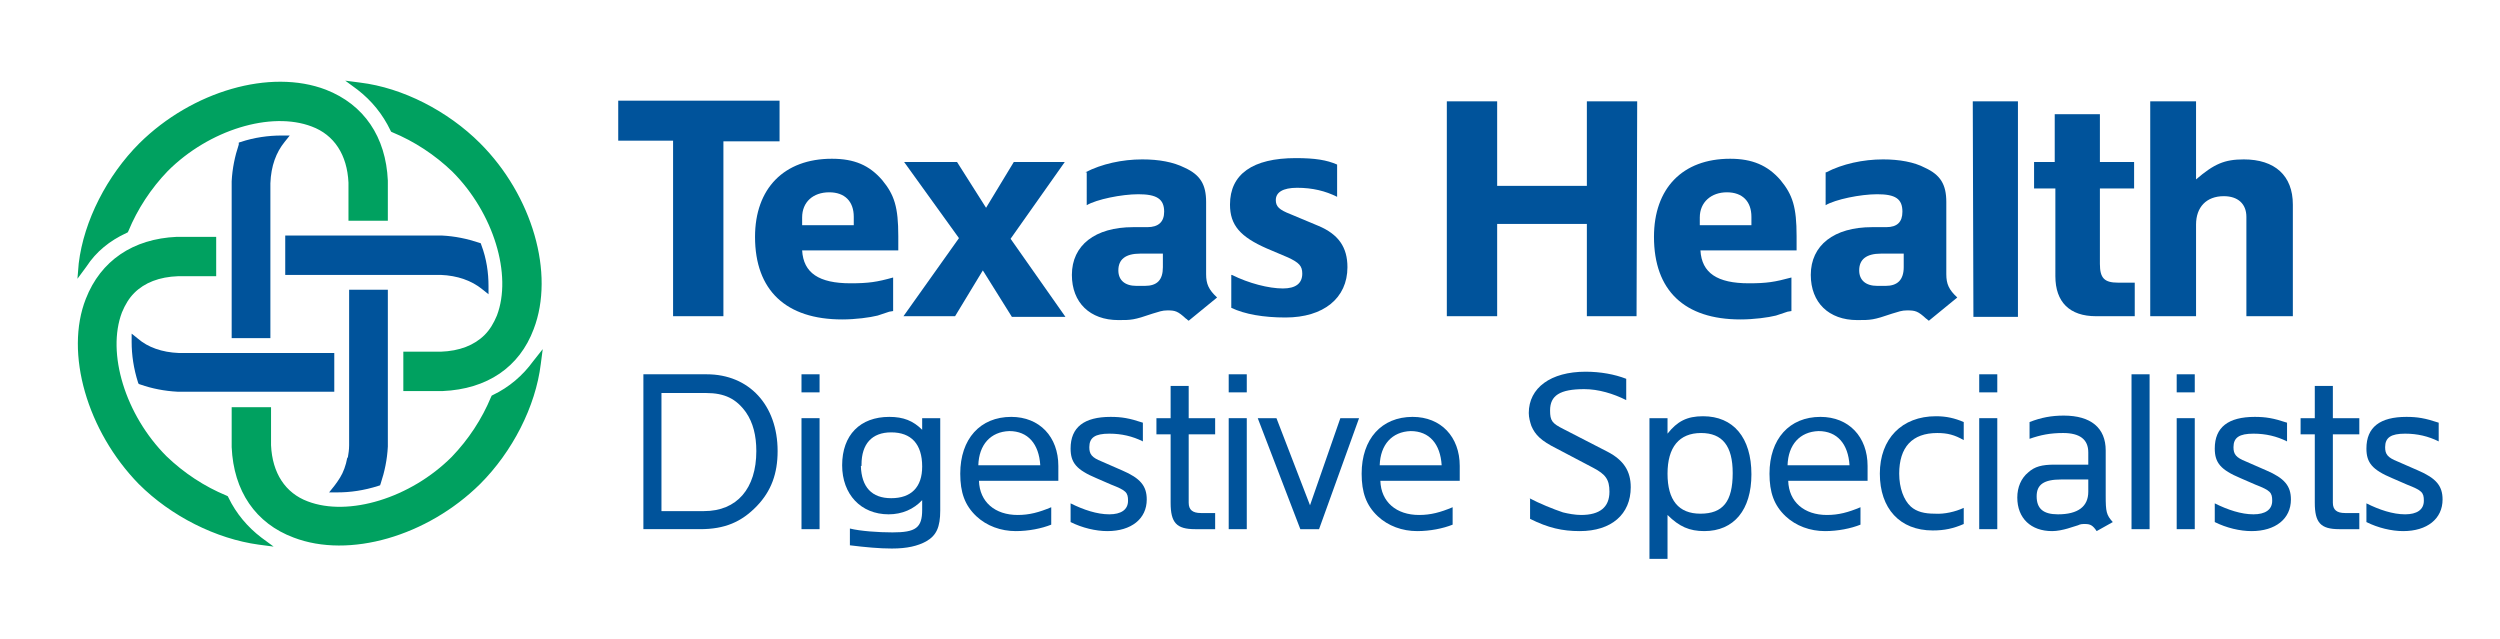
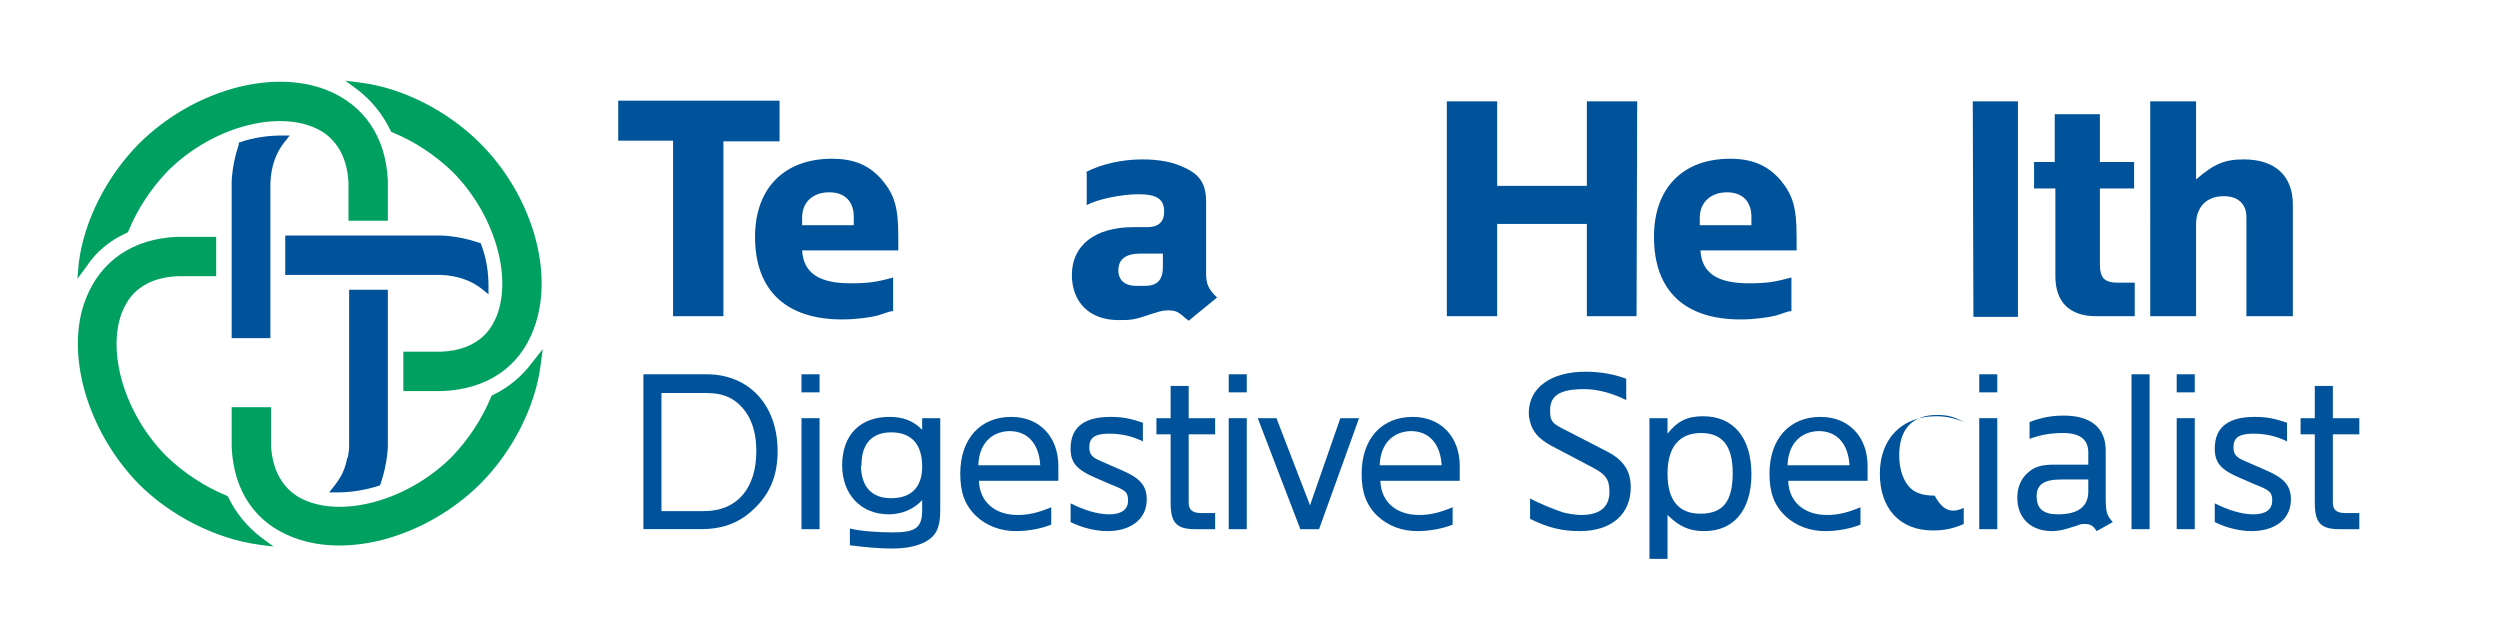
<svg xmlns="http://www.w3.org/2000/svg" version="1.1" id="OL" x="0px" y="0px" viewBox="0 0 387.4 99" style="enable-background:new 0 0 387.4 99;" xml:space="preserve">
  <style type="text/css">
	.st0{fill:#00A160;}
	.st1{fill:#00539B;}
</style>
  <path class="st0" d="M35.4,77.1l-0.1-0.2l-0.2-0.1c-3.4-1.4-6.6-3.5-9.3-6.1c-6.4-6.4-9.3-16-6.9-22.3c0.5-1.2,1.1-2.2,1.9-3  c1.6-1.6,3.9-2.5,6.8-2.6c0,0,5.3,0,5.3,0h0.6v-6.1h-6.1c-0.1,0-0.1,0-0.1,0l0.1,0c-6.8,0.3-11.8,3.7-14.1,9.6  C10,54.7,13.5,66.8,21.5,75c5,5,12,8.5,18.6,9.4l2.3,0.3l-1.9-1.4C38.4,81.7,36.6,79.6,35.4,77.1z M19.6,36.1l0.2-0.1l0.1-0.2  c1.4-3.4,3.5-6.6,6.1-9.3c6.4-6.4,16-9.3,22.3-6.9c3.5,1.3,5.5,4.4,5.7,8.7c0,0,0,5.3,0,5.3v0.6h6.1V28c-0.3-6.8-3.7-11.8-9.6-14.1  c-8.6-3.3-20.7,0.2-28.9,8.3c-5,5-8.6,12-9.4,18.6L12,43.2l1.4-1.9C14.9,39,17,37.3,19.6,36.1z M82.6,56c-1.6,2.2-3.7,4-6.2,5.2  l-0.2,0.1l-0.1,0.2c-1.4,3.4-3.5,6.6-6.1,9.3c-6.4,6.4-16,9.3-22.3,6.9c-3.5-1.3-5.5-4.4-5.7-8.7c0,0,0-5.3,0-5.3v-0.6h-6.1v0.6  c0,5.5,0,5.5,0,5.6c0.3,6.8,3.7,11.8,9.6,14c8.6,3.3,20.7-0.2,28.9-8.3c5-5,8.6-12,9.4-18.6l0.3-2.3L82.6,56z M60.5,20.2l0.1,0.2  l0.2,0.1c3.4,1.4,6.6,3.5,9.3,6.1c6.4,6.4,9.3,16,6.9,22.3c-0.5,1.2-1.1,2.2-1.9,3c-1.6,1.6-3.9,2.5-6.8,2.6c0,0-0.2,0-0.2,0l-5,0  h-0.6v0.6l0,4.9v0.6h0.6l5.5,0c6.9-0.3,11.9-3.7,14.1-9.6c3.3-8.6-0.2-20.7-8.3-28.8c-5-5-12-8.6-18.6-9.4l-2.3-0.3l1.9,1.4  C57.6,15.6,59.3,17.7,60.5,20.2z" />
  <path class="st1" d="M44.2,36.6v6h24.1c2.6,0.1,4.8,0.9,6.4,2.2l1,0.8l0-1.3c0-2-0.3-4.2-1.1-6.3l-0.1-0.3l-0.3-0.1  c-1.8-0.6-3.7-1-5.7-1.1c0,0-23.7,0-23.7,0H44.2z" />
  <path class="st1" d="M53.8,71c-0.2,1.1-0.6,2.2-1.1,3c-0.3,0.5-0.6,0.9-0.9,1.3l-0.8,1l1.3,0c2,0,4.1-0.3,6.3-1l0.3-0.1l0.1-0.3  c0.6-1.8,1-3.7,1.1-5.7c0,0,0-23.7,0-23.7l0-0.6h-6v0.6l0,9.5v2.2v0l0,11.8c0,0.7-0.1,1.3-0.2,1.9C53.9,70.9,53.8,70.9,53.8,71z" />
  <path class="st1" d="M41.9,51.9c0-18.8,0-23.2,0-23.5c0.1-2.7,0.9-4.8,2.2-6.4l0.8-1l-1.3,0c-2,0-4.2,0.3-6.3,1l-0.3,0.1L37,22.4  c-0.6,1.8-1,3.7-1.1,5.7c0,0,0,23.7,0,23.7v0.6h6V51.9z" />
-   <path class="st1" d="M21.5,59.5l0.3,0.1c1.7,0.6,3.7,1,5.7,1.1c0,0,23.7,0,23.7,0l0.6,0v-0.6l0-4.8l0-0.6h-0.6l-23.5,0  c-2.6-0.1-4.8-0.9-6.3-2.2l-1-0.8l0,1.3c0,2,0.3,4.1,1,6.3L21.5,59.5z" />
  <g>
    <path class="st1" d="M120.8,15.7v6.2h-8.7V49h-7.8V21.8h-8.5v-6.2H120.8z" />
    <path class="st1" d="M138.4,43v5.2l-0.6,0.1l-1.8,0.6c-1.2,0.3-3.4,0.6-5.5,0.6c-8.7,0-13.5-4.5-13.5-12.8   c0-7.5,4.5-12.1,11.9-12.1c3.5,0,5.8,1,7.8,3.3c1.9,2.3,2.5,4.2,2.5,8.7v2.2h-14.9c0.2,3.5,2.6,5.1,7.5,5.1   C134.6,43.9,135.9,43.7,138.4,43z M124.3,34.9h8v-1.3c0-2.4-1.4-3.8-3.8-3.8c-2.5,0-4.2,1.5-4.2,3.9V34.9z" />
-     <path class="st1" d="M140.1,25.1h8.2l4.5,7.1l4.3-7.1h7.9L156.6,37l8.5,12.1h-8.3l-4.5-7.2L148,49h-8l8.6-12.1L140.1,25.1z" />
    <path class="st1" d="M168.2,26.7c2.5-1.3,5.7-2,8.8-2c2.6,0,4.8,0.4,6.6,1.3c2.4,1.1,3.3,2.6,3.3,5.3v11.2c0,1.5,0.4,2.4,1.7,3.6   l-4.4,3.6c-0.2-0.1-0.3-0.3-0.4-0.3c-1.3-1.2-1.7-1.3-2.9-1.3c-0.8,0-1.3,0.2-2.3,0.5c-2.9,1-3.3,1-5.3,1c-4.4,0-7.2-2.7-7.2-7   c0-4.6,3.6-7.4,9.5-7.4h2.2c1.7,0,2.6-0.8,2.6-2.4c0-2-1.2-2.7-4-2.7c-2.6,0-6.5,0.8-8,1.7V26.7z M180.1,39.3h-3.4   c-2.3,0-3.4,0.9-3.4,2.6c0,1.5,1,2.4,2.8,2.4h1.3c1.9,0,2.8-0.9,2.8-2.9V39.3z" />
-     <path class="st1" d="M190.9,42.6c2.6,1.3,5.7,2.1,7.9,2.1c2,0,3-0.8,3-2.3c0-1.2-0.5-1.7-2.2-2.5l-3.3-1.4   c-4.1-1.8-5.7-3.6-5.7-6.8c0-4.7,3.5-7.2,10.2-7.2c3,0,4.8,0.3,6.4,1v5c-1.8-0.9-3.8-1.4-6.2-1.4c-2.2,0-3.3,0.7-3.3,1.9   c0,1,0.5,1.5,2.3,2.2l4.3,1.8c3.1,1.3,4.5,3.3,4.5,6.4c0,4.8-3.7,7.8-9.6,7.8c-3.4,0-6.3-0.5-8.4-1.5V42.6z" />
    <path class="st1" d="M224.2,15.7h7.8v13.1h13.9V15.7h7.8L253.6,49h-7.7V34.7H232V49h-7.8V15.7z" />
    <path class="st1" d="M277.6,43v5.2l-0.6,0.1l-1.8,0.6c-1.2,0.3-3.4,0.6-5.5,0.6c-8.7,0-13.4-4.5-13.4-12.8   c0-7.5,4.4-12.1,11.8-12.1c3.4,0,5.8,1,7.8,3.3c1.9,2.3,2.5,4.2,2.5,8.7v2.2h-14.9c0.2,3.5,2.6,5.1,7.5,5.1   C273.8,43.9,275,43.7,277.6,43z M263.4,34.9h8v-1.3c0-2.4-1.4-3.8-3.8-3.8c-2.4,0-4.2,1.5-4.2,3.9V34.9z" />
-     <path class="st1" d="M283,26.7c2.5-1.3,5.7-2,8.8-2c2.5,0,4.8,0.4,6.5,1.3c2.4,1.1,3.3,2.6,3.3,5.3v11.2c0,1.5,0.4,2.4,1.7,3.6   l-4.4,3.6c-0.2-0.1-0.3-0.3-0.4-0.3c-1.3-1.2-1.7-1.3-3-1.3c-0.8,0-1.3,0.2-2.3,0.5c-2.9,1-3.3,1-5.4,1c-4.4,0-7.2-2.7-7.2-7   c0-4.6,3.6-7.4,9.5-7.4h2.2c1.7,0,2.5-0.8,2.5-2.4c0-2-1.1-2.7-3.9-2.7c-2.6,0-6.5,0.8-8,1.7V26.7z M294.9,39.3h-3.4   c-2.3,0-3.4,0.9-3.4,2.6c0,1.5,1,2.4,2.8,2.4h1.3c1.8,0,2.8-0.9,2.8-2.9V39.3z" />
    <path class="st1" d="M312.7,15.7l0,33.4h-6.9l-0.1-33.4H312.7z" />
    <path class="st1" d="M315.1,25.1h3.3v-7.4h7v7.4h5.3v4.1h-5.3v11.7c0,2.2,0.7,2.9,2.8,2.9h2.6V49h-6c-4.1,0-6.3-2.2-6.3-6.2V29.2   h-3.3V25.1z" />
    <path class="st1" d="M340.3,27.8c2.8-2.4,4.4-3.1,7.4-3.1c4.8,0,7.6,2.5,7.6,7V49h-7.2V33.6c0-2-1.3-3.2-3.5-3.2   c-2.7,0-4.3,1.7-4.3,4.4V49h-7.1V15.7h7.1V27.8z" />
  </g>
  <g>
    <path class="st1" d="M99.6,58h9.9c6.6,0,11,4.8,11,11.9c0,3.5-1,6.2-3.2,8.5c-2.4,2.5-5,3.6-8.8,3.6h-8.8V58z M102.6,79.2h6.5   c5.1,0,8.1-3.5,8.1-9.3c0-2.4-0.5-4.4-1.6-6c-1.5-2.1-3.3-3-6.2-3h-6.9V79.2z" />
    <path class="st1" d="M124.2,60.8V58h2.8v2.8H124.2z M124.2,64.8h2.8V82h-2.8V64.8z" />
    <path class="st1" d="M131.7,81.9c1.6,0.4,4.4,0.6,6.6,0.6c3.6,0,4.6-0.7,4.6-3.5v-1.5c-1.3,1.4-3.1,2.2-5.2,2.2   c-4.3,0-7.2-3.1-7.2-7.6c0-4.7,2.8-7.5,7.3-7.5c2.2,0,3.7,0.6,5.1,2v-1.8h2.8v14.3c0,2.6-0.6,3.9-2.2,4.8c-1.3,0.7-2.9,1.1-5.3,1.1   c-1.9,0-4.1-0.2-6.5-0.5V81.9z M133.4,72.2c0.1,3.3,1.7,5,4.7,5c3.1,0,4.8-1.7,4.8-4.9c0-3.5-1.7-5.3-4.8-5.3c-3,0-4.6,1.8-4.6,5   V72.2z" />
    <path class="st1" d="M162.9,81.3c-1.5,0.6-3.5,1-5.5,1c-2.3,0-4.5-0.8-6.1-2.3c-1.8-1.7-2.5-3.7-2.5-6.6c0-5.4,3.1-8.8,7.9-8.8   c4.4,0,7.3,3.1,7.3,7.6v2.3h-12.3c0.1,3.3,2.5,5.3,6,5.3c1.8,0,3.3-0.4,5.2-1.2V81.3z M151.6,72.1h9.6c-0.2-3.3-1.9-5.3-4.8-5.3   C153.5,66.9,151.7,68.9,151.6,72.1z" />
    <path class="st1" d="M165.9,78c2,1,4.1,1.7,6,1.7c1.8,0,2.9-0.7,2.9-2.1c0-1.3-0.3-1.6-2.6-2.5l-2.3-1c-3.1-1.3-4-2.4-4-4.6   c0-3.3,2.1-4.9,6.2-4.9c1.7,0,2.9,0.2,5,0.9v2.9c-1.6-0.8-3.3-1.2-5.2-1.2c-2.2,0-3.1,0.6-3.1,2.1c0,1.1,0.4,1.6,1.9,2.2l3.2,1.4   c2.8,1.2,3.8,2.4,3.8,4.5c0,3-2.4,4.9-6.1,4.9c-1.8,0-3.9-0.5-5.7-1.4V78z" />
    <path class="st1" d="M179.2,64.8h2.2v-5h2.8v5h4.1v2.5h-4.1v10.6c0,1.1,0.6,1.6,1.9,1.6h2.2V82h-3.1c-2.9,0-3.8-1-3.8-4.1V67.3   h-2.2V64.8z" />
    <path class="st1" d="M190.4,60.8V58h2.8v2.8H190.4z M190.4,64.8h2.8V82h-2.8V64.8z" />
    <path class="st1" d="M194.9,64.8h2.9l5.2,13.5l4.7-13.5h2.9L204.4,82h-2.9L194.9,64.8z" />
    <path class="st1" d="M225.1,81.3c-1.5,0.6-3.5,1-5.5,1c-2.3,0-4.5-0.8-6.1-2.3c-1.8-1.7-2.5-3.7-2.5-6.6c0-5.4,3.1-8.8,7.9-8.8   c4.4,0,7.3,3.1,7.3,7.6v2.3h-12.3c0.1,3.3,2.5,5.3,6,5.3c1.8,0,3.3-0.4,5.2-1.2V81.3z M213.8,72.1h9.6c-0.2-3.3-1.9-5.3-4.8-5.3   C215.7,66.9,213.9,68.9,213.8,72.1z" />
    <path class="st1" d="M237,77.2c1.5,0.8,3.7,1.7,5.2,2.2c0.8,0.2,1.9,0.4,2.8,0.4c2.9,0,4.4-1.2,4.4-3.6c0-1.9-0.6-2.7-2.5-3.7   l-5.7-3c-2.4-1.2-3.3-2.1-3.9-3.5c-0.2-0.6-0.4-1.3-0.4-2c0-3.9,3.4-6.4,8.8-6.4c2.3,0,4.5,0.4,6.3,1.1V62c-2-1-4.3-1.7-6.5-1.7   c-3.8,0-5.3,1-5.3,3.3c0,1.6,0.3,2,2.1,2.9l6.8,3.5c2.5,1.3,3.6,3,3.6,5.5c0,4.2-3,6.8-7.9,6.8c-2.7,0-4.9-0.5-7.7-1.9V77.2z" />
    <path class="st1" d="M288.3,81.3c-1.5,0.6-3.5,1-5.5,1c-2.3,0-4.5-0.8-6.1-2.3c-1.8-1.7-2.5-3.7-2.5-6.6c0-5.4,3.1-8.8,7.9-8.8   c4.4,0,7.3,3.1,7.3,7.6v2.3h-12.3c0.1,3.3,2.5,5.3,6,5.3c1.8,0,3.3-0.4,5.2-1.2V81.3z M277,72.1h9.6c-0.2-3.3-1.9-5.3-4.8-5.3   C278.9,66.9,277.1,68.9,277,72.1z" />
-     <path class="st1" d="M304.3,78.7v2.5c-1.6,0.7-3,1-4.8,1c-5.1,0-8.2-3.4-8.2-8.8c0-5.4,3.4-8.9,8.7-8.9c1.6,0,2.9,0.3,4.3,0.9v2.8   c-1.4-0.8-2.5-1.1-4.1-1.1c-3.9,0-5.9,2.2-5.9,6.3c0,2.2,0.7,4.1,1.8,5.1c0.9,0.8,2.1,1.1,3.7,1.1C301.3,79.7,303,79.3,304.3,78.7z   " />
+     <path class="st1" d="M304.3,78.7v2.5c-1.6,0.7-3,1-4.8,1c-5.1,0-8.2-3.4-8.2-8.8c0-5.4,3.4-8.9,8.7-8.9c1.6,0,2.9,0.3,4.3,0.9c-1.4-0.8-2.5-1.1-4.1-1.1c-3.9,0-5.9,2.2-5.9,6.3c0,2.2,0.7,4.1,1.8,5.1c0.9,0.8,2.1,1.1,3.7,1.1C301.3,79.7,303,79.3,304.3,78.7z   " />
    <path class="st1" d="M306.7,60.8V58h2.8v2.8H306.7z M306.7,64.8h2.8V82h-2.8V64.8z" />
    <path class="st1" d="M323.6,72v-1.9c0-2-1.3-3-3.9-3c-2,0-3.5,0.3-5.2,0.9v-2.6c1.8-0.7,3.4-1,5.3-1c4.2,0,6.5,1.9,6.5,5.4v7   c0,2.5,0.1,3,1.1,4.1l-2.5,1.4c-0.6-0.9-1-1.1-1.8-1.1c-0.4,0-0.7,0-1.1,0.2l-1.6,0.5c-0.7,0.2-1.6,0.4-2.4,0.4   c-3.3,0-5.4-2-5.4-5.2c0-1.6,0.6-3,1.7-3.9c1-0.9,2.1-1.2,4.1-1.2H323.6z M323.6,74.3h-4.2c-2.7,0-3.8,0.8-3.8,2.6   c0,1.9,1,2.8,3.3,2.8c3.1,0,4.7-1.2,4.7-3.5V74.3z" />
    <path class="st1" d="M330.3,58h2.8v24h-2.8V58z" />
    <path class="st1" d="M337.3,60.8V58h2.8v2.8H337.3z M337.3,64.8h2.8V82h-2.8V64.8z" />
    <path class="st1" d="M343.2,78c2,1,4.1,1.7,6,1.7c1.8,0,2.9-0.7,2.9-2.1c0-1.3-0.3-1.6-2.6-2.5l-2.3-1c-3.1-1.3-4-2.4-4-4.6   c0-3.3,2.1-4.9,6.2-4.9c1.7,0,2.9,0.2,5,0.9v2.9c-1.6-0.8-3.3-1.2-5.2-1.2c-2.2,0-3.1,0.6-3.1,2.1c0,1.1,0.4,1.6,1.9,2.2l3.2,1.4   c2.8,1.2,3.8,2.4,3.8,4.5c0,3-2.4,4.9-6.1,4.9c-1.8,0-3.9-0.5-5.7-1.4V78z" />
    <path class="st1" d="M356.5,64.8h2.2v-5h2.8v5h4.1v2.5h-4.1v10.6c0,1.1,0.6,1.6,1.9,1.6h2.2V82h-3.1c-2.9,0-3.8-1-3.8-4.1V67.3   h-2.2V64.8z" />
-     <path class="st1" d="M366.7,78c2,1,4.1,1.7,6,1.7c1.8,0,2.9-0.7,2.9-2.1c0-1.3-0.3-1.6-2.6-2.5l-2.3-1c-3.1-1.3-4-2.4-4-4.6   c0-3.3,2.1-4.9,6.2-4.9c1.7,0,2.9,0.2,5,0.9v2.9c-1.6-0.8-3.3-1.2-5.2-1.2c-2.2,0-3.1,0.6-3.1,2.1c0,1.1,0.4,1.6,1.9,2.2l3.2,1.4   c2.8,1.2,3.8,2.4,3.8,4.5c0,3-2.4,4.9-6.1,4.9c-1.8,0-3.9-0.5-5.7-1.4V78z" />
  </g>
  <g>
    <path class="st1" d="M258.4,86.6h-2.8V64.8h2.8v2.4c1.5-1.9,3-2.7,5.5-2.7c4.7,0,7.5,3.3,7.5,9c0,5.5-2.7,8.8-7.3,8.8   c-2.3,0-3.9-0.7-5.7-2.5V86.6z M258.4,73.4c0,4.1,1.7,6.2,5.1,6.2c3.5,0,5-1.9,5-6.3c0-4.2-1.6-6.2-4.9-6.2   C260.2,67.1,258.4,69.3,258.4,73.4z" />
  </g>
</svg>